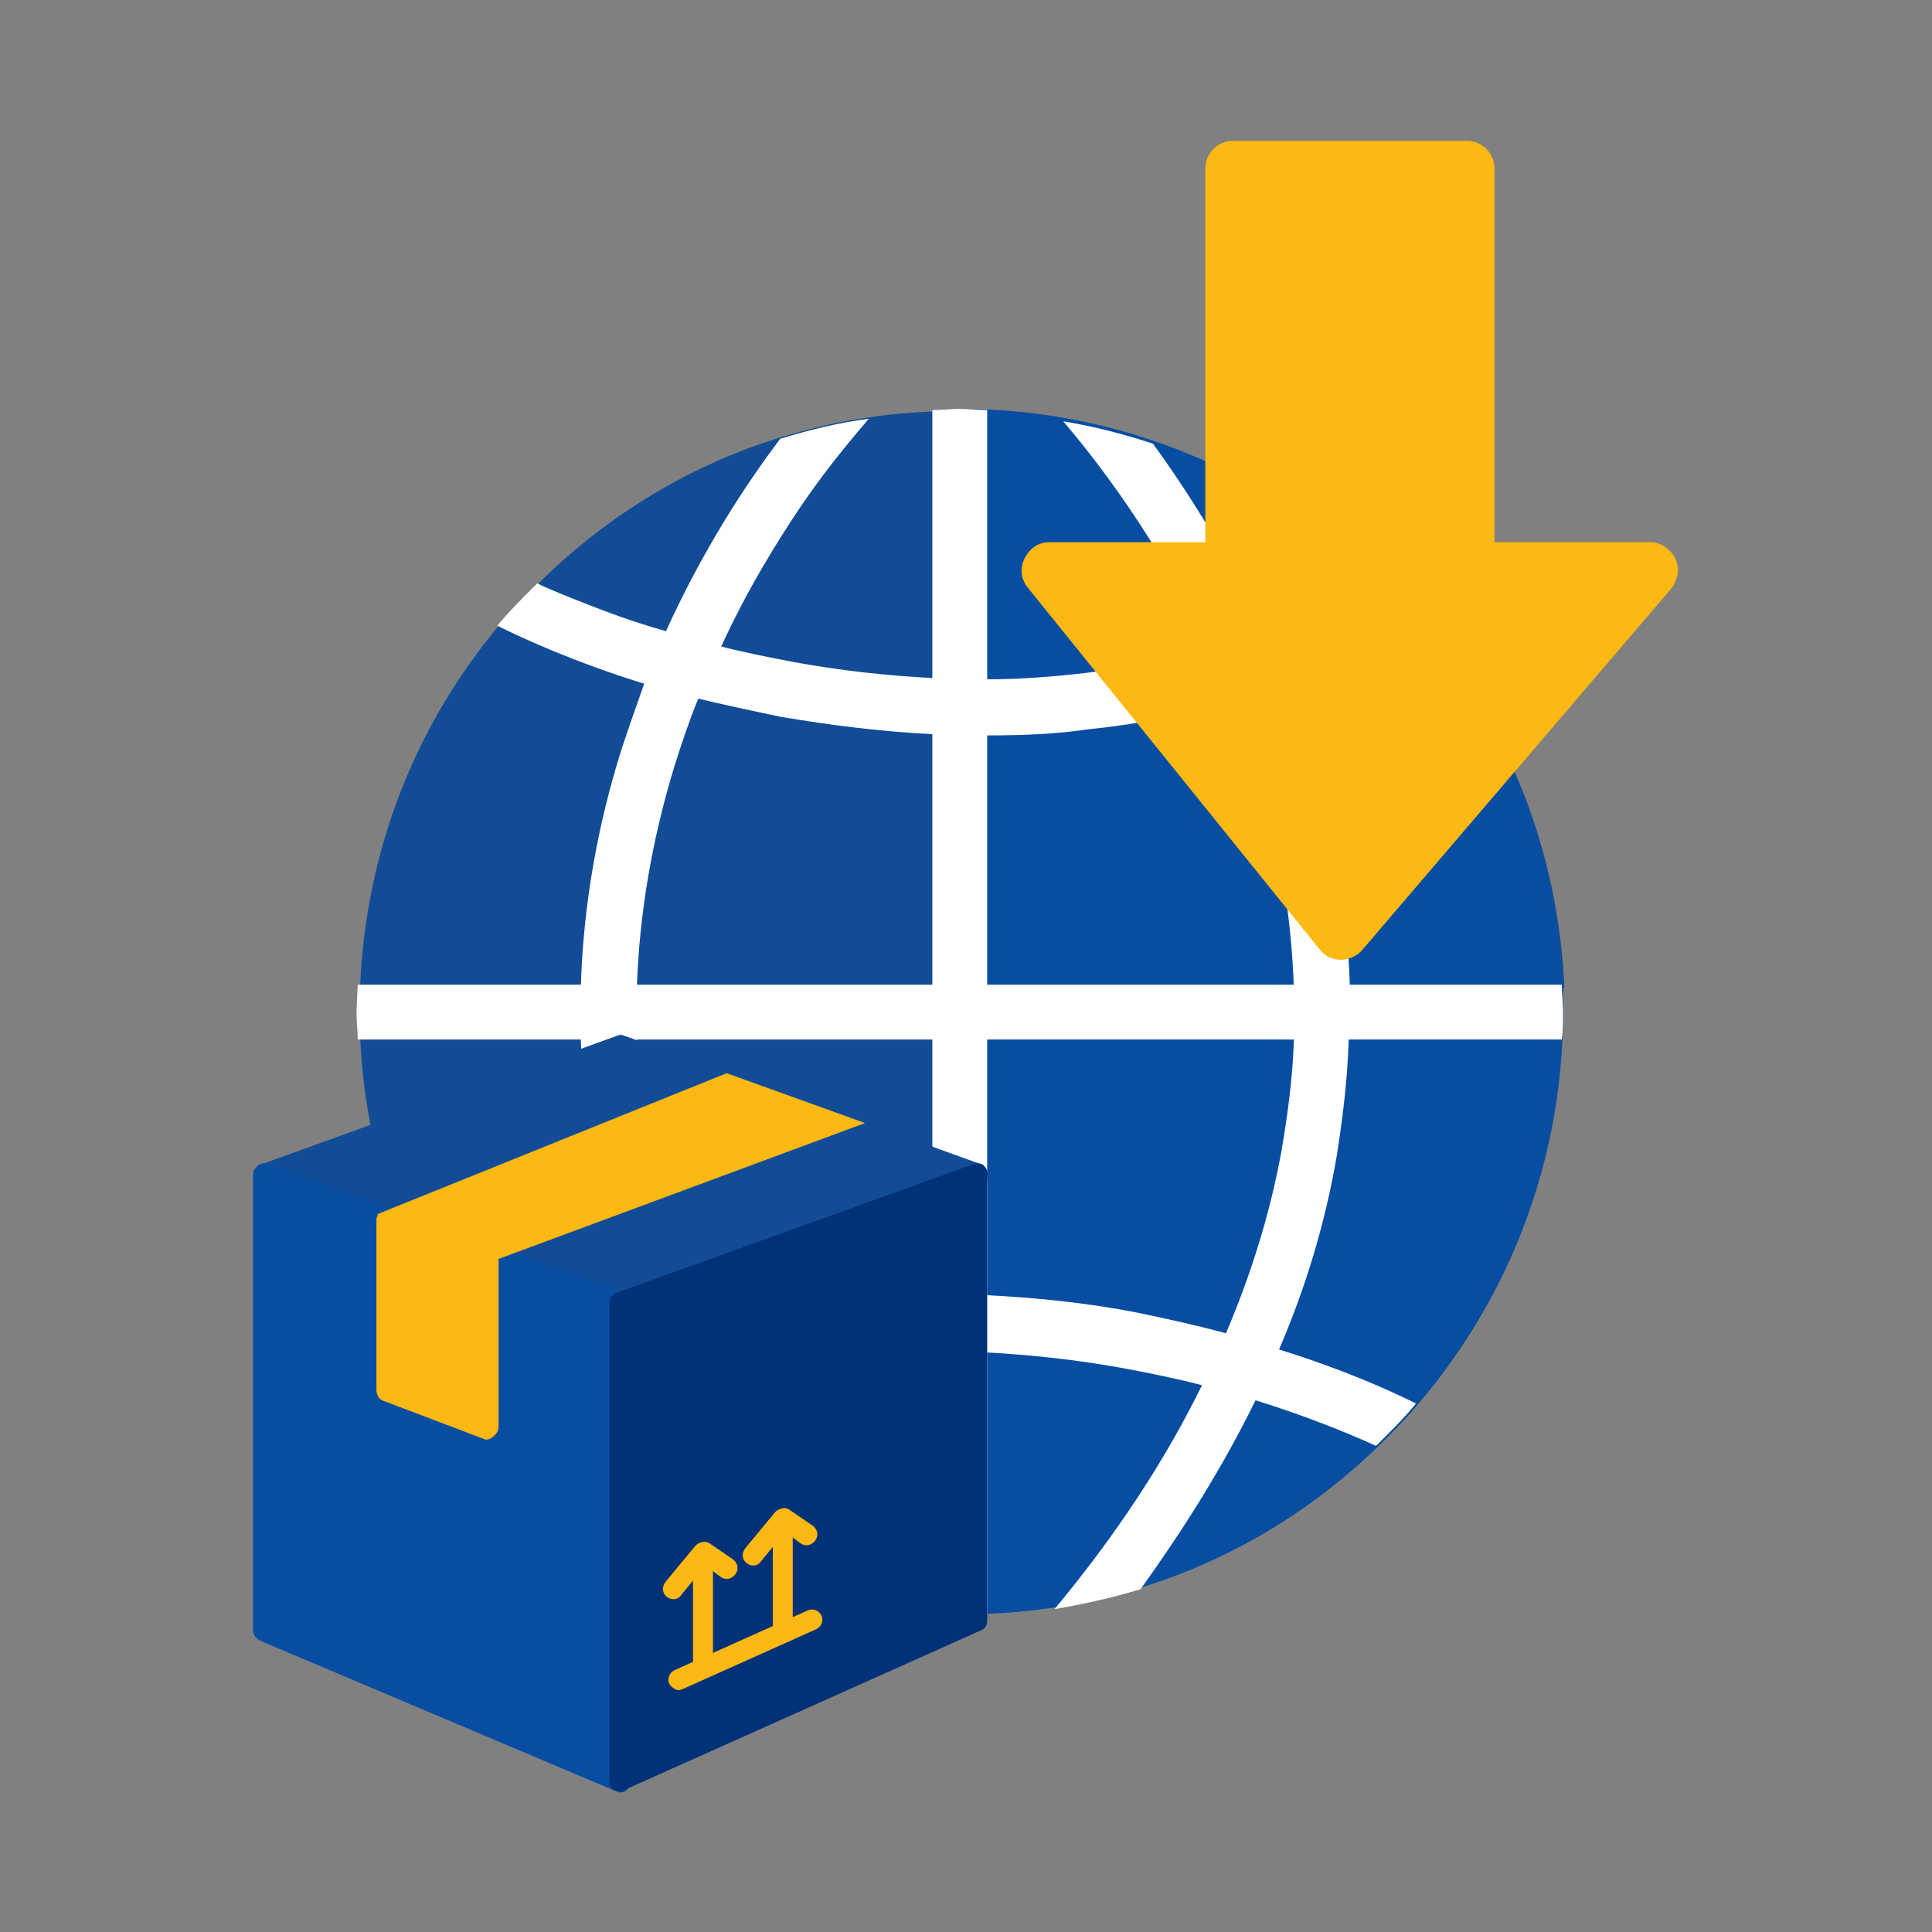
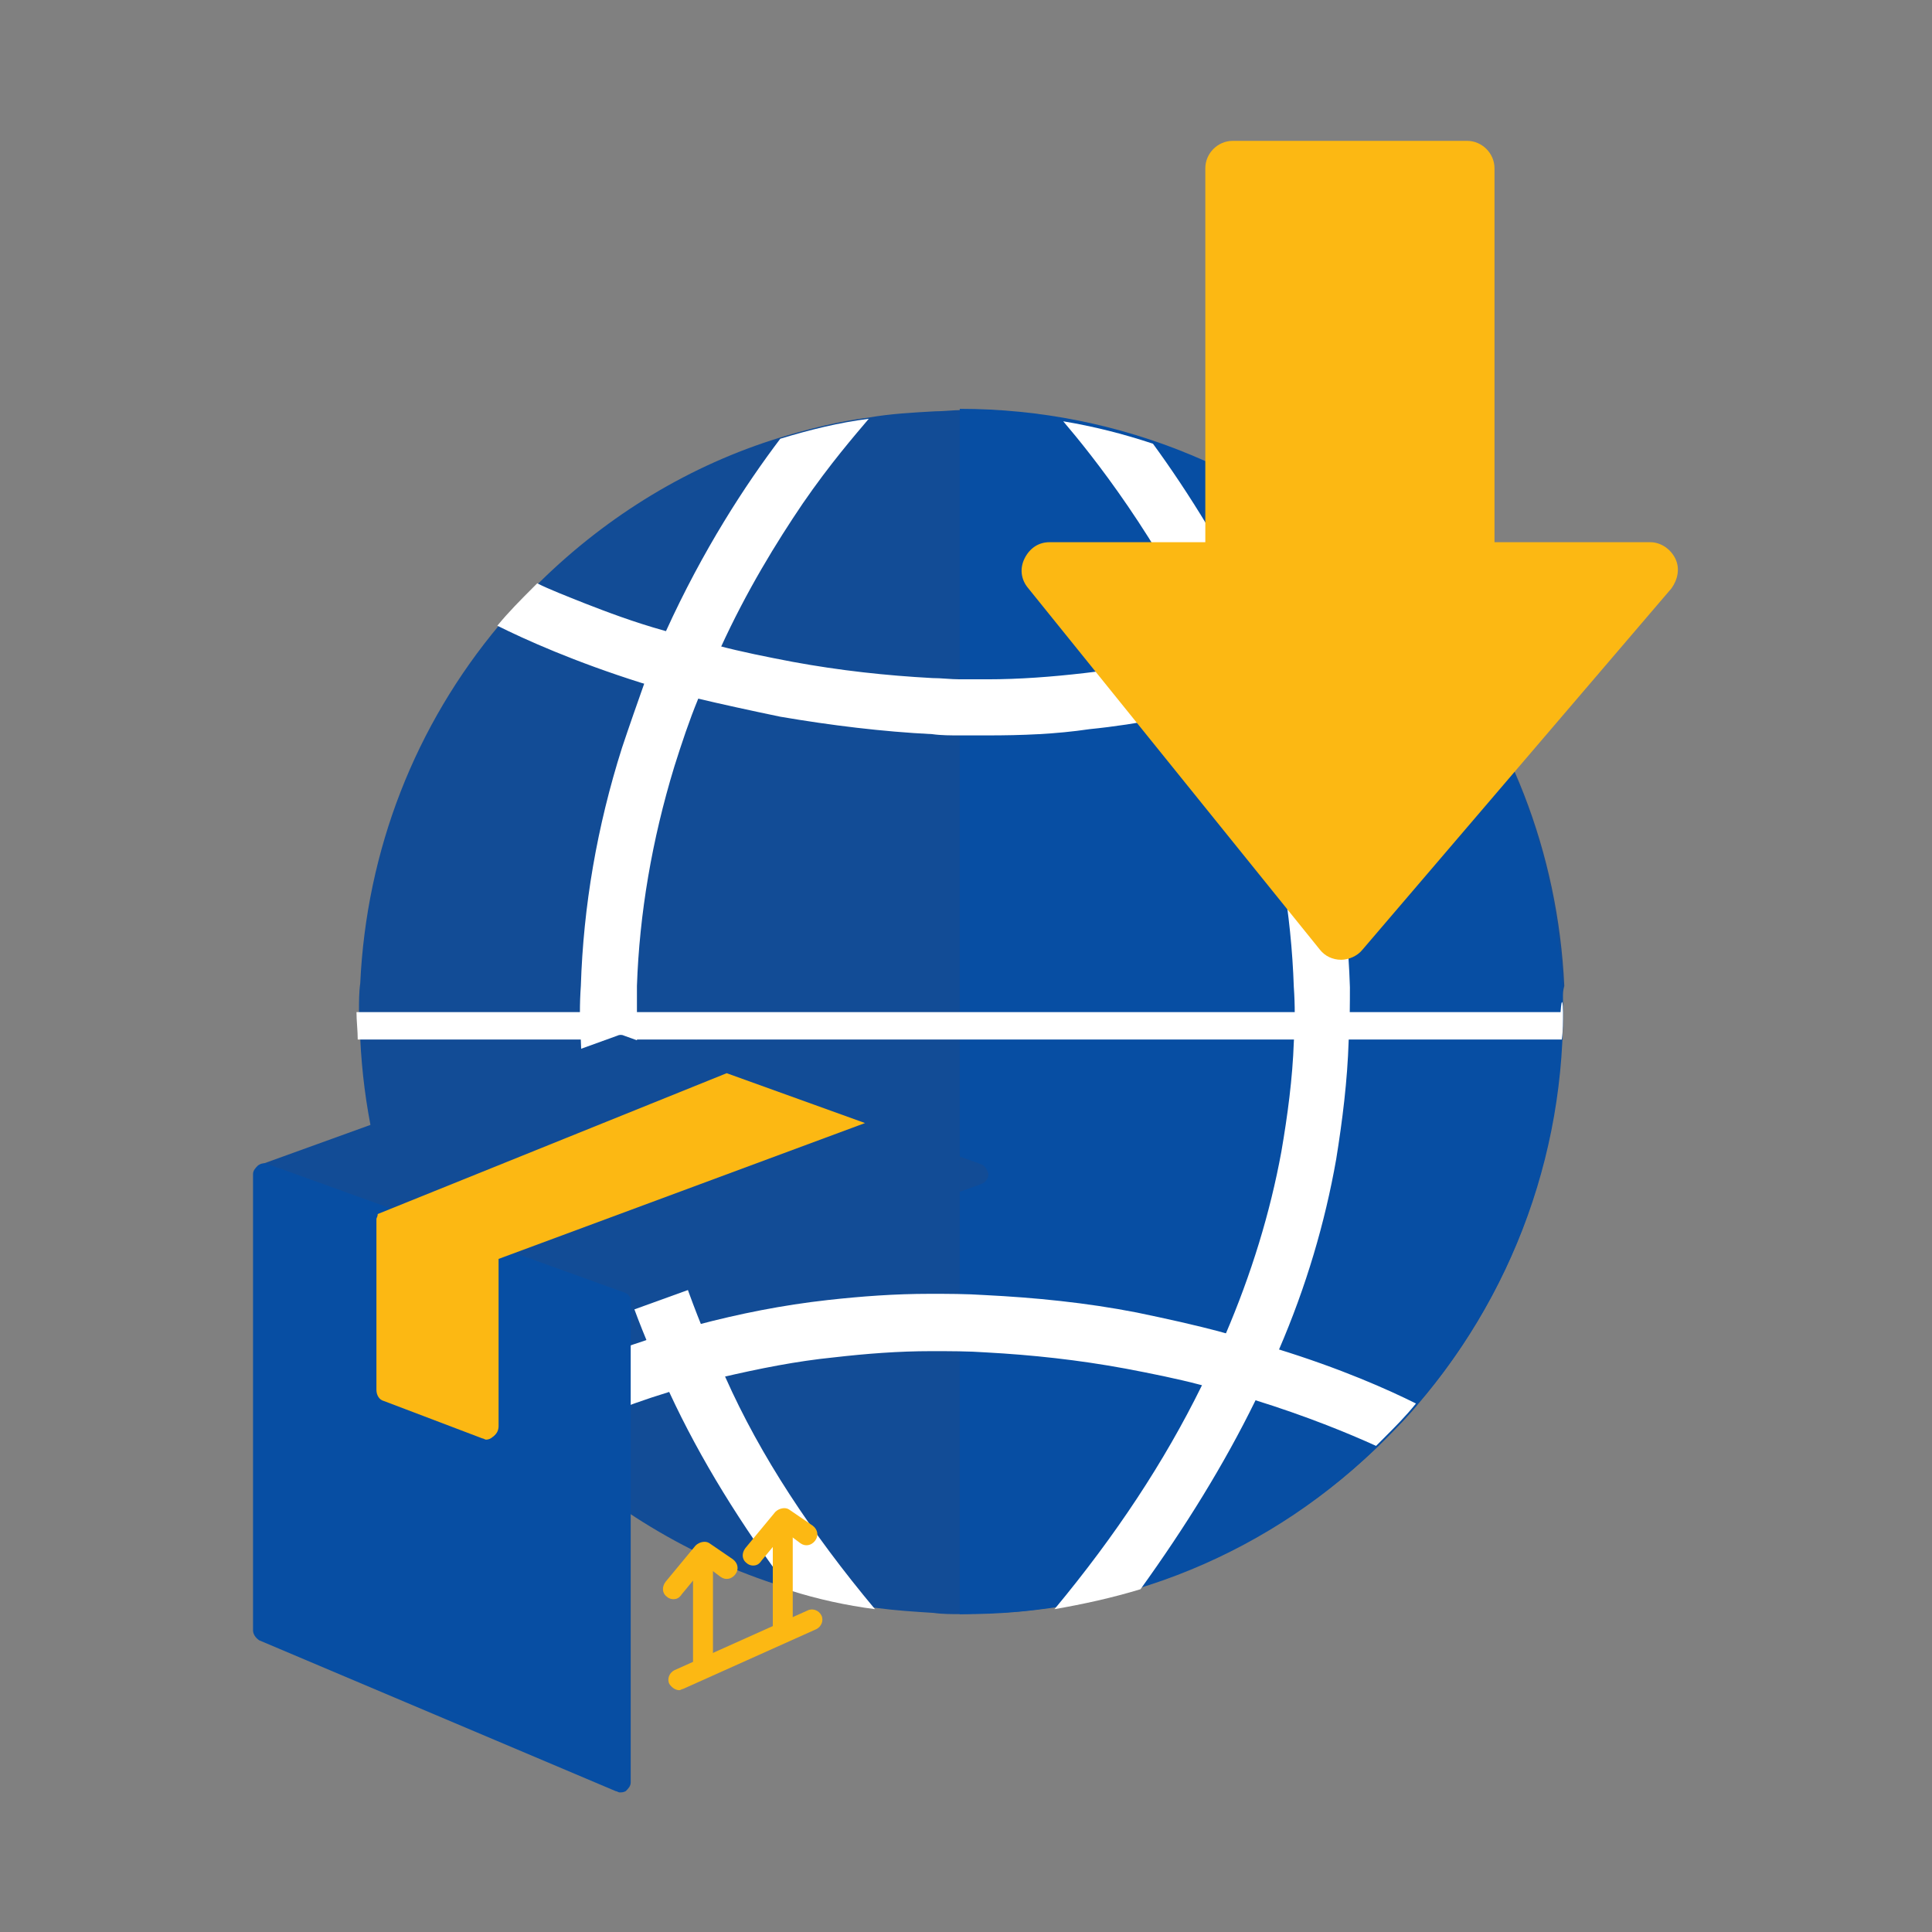
<svg xmlns="http://www.w3.org/2000/svg" version="1.1" id="Layer_1" x="0px" y="0px" viewBox="0 0 155 155" style="enable-background:new 0 0 155 155;" xml:space="preserve" width="155" height="155">
  <rect x="0" y="0" width="155" height="155" fill="#808080" stroke="none" />
  <style type="text/css">
	.st0{fill:#124C96;}
	.st1{fill:#074EA3;}
	.st2{fill:#FFFFFF;}
	.st3{fill:#FCB813;}
	.st4{fill:#013177;}
</style>
  <g>
    <path class="st0" d="M125.4,81.2c0,0.7,0,1.5-0.1,2.2c-0.5,10.8-4.5,21-11.5,29.2c-0.8,1-1.7,1.9-2.6,2.8c-0.2,0.2-0.4,0.4-0.6,0.6   c-5.5,5.3-12,9.1-19,11.3h0c-2.3,0.7-4.6,1.2-6.9,1.6h0c-1.8,0.3-3.6,0.5-5.4,0.5c-0.7,0-1.5,0.1-2.2,0.1s-1.5,0-2.2-0.1   c-1.6-0.1-3.1-0.2-4.6-0.4c-2.3-0.3-4.6-0.8-6.8-1.5h0c-7.4-2.2-14.3-6.2-20-11.7c-0.2-0.2-0.3-0.3-0.5-0.5   c-0.9-0.9-1.8-1.9-2.6-2.9c-7-8.2-11-18.3-11.5-29.1c0-0.7-0.1-1.5-0.1-2.2c0-0.7,0-1.5,0.1-2.2c0.5-10.7,4.4-20.7,11.2-28.8   c0.9-1.1,1.9-2.1,2.9-3.1c0.1-0.1,0.2-0.2,0.3-0.3c5.5-5.4,12.1-9.4,19.3-11.6c2.3-0.7,4.7-1.3,7.1-1.6h0c1.7-0.3,3.5-0.4,5.3-0.5   c0.7,0,1.5-0.1,2.2-0.1s1.5,0,2.2,0.1c2.1,0.1,4.1,0.3,6.1,0.7c2.4,0.4,4.8,1,7.2,1.8c6.9,2.3,13.2,6.2,18.5,11.4   c0.1,0.1,0.1,0.1,0.2,0.2c1,1,2,2.1,2.9,3.2c6.8,8.1,10.7,18.1,11.2,28.8C125.3,79.8,125.4,80.5,125.4,81.2z" />
    <path class="st1" d="M111.2,115.4c9.1-9.1,14.2-21.3,14.2-34.2c0-12.9-5-25.1-14.2-34.2c-9.1-9.1-21.3-14.2-34.2-14.2v96.7   C89.9,129.6,102.1,124.6,111.2,115.4z" />
    <g>
-       <path class="st2" d="M79.2,32.9v96.6c-0.7,0-1.5,0.1-2.2,0.1s-1.5,0-2.2-0.1V32.9c0.7,0,1.5-0.1,2.2-0.1S78.5,32.9,79.2,32.9z" />
-     </g>
+       </g>
    <g>
-       <path class="st2" d="M125.4,81.2c0,0.7,0,1.5-0.1,2.2H28.7c0-0.7-0.1-1.5-0.1-2.2l0.1-2.2h96.6C125.3,79.8,125.4,80.5,125.4,81.2z    " />
+       <path class="st2" d="M125.4,81.2c0,0.7,0,1.5-0.1,2.2H28.7c0-0.7-0.1-1.5-0.1-2.2h96.6C125.3,79.8,125.4,80.5,125.4,81.2z    " />
    </g>
    <path class="st2" d="M70.2,129.1c-2.3-0.3-4.6-0.8-6.8-1.5h0c-3.9-5.2-7.2-10.5-9.7-15.9v0c-0.6-1.4-1.3-2.7-1.8-4.1   c-2-4.8-3.4-9.7-4.3-14.6c-0.6-3.2-0.9-6.3-1-9.5c-0.1-1.5-0.1-3,0-4.4c0.2-6.4,1.3-12.8,3.3-19.1c0.6-1.8,1.2-3.5,1.8-5.2   c0.6-1.4,1.1-2.8,1.7-4.1c3-6.6,6.4-11.8,9.2-15.5c2.3-0.7,4.7-1.3,7.1-1.6c-1.1,1.3-3.1,3.6-5.3,6.8c-2.1,3.1-4.5,7-6.6,11.6   c-0.6,1.3-1.2,2.7-1.8,4.1c-0.7,1.7-1.3,3.5-1.9,5.4c-1.8,5.9-2.8,11.8-3,17.6c0,1.5,0,3,0,4.4c0.1,3,0.4,5.9,1,8.8   c0.9,4.7,2.3,9.4,4.2,14.1c0.6,1.4,1.2,2.7,1.9,4.1C61,116.8,65.1,123,70.2,129.1z" />
    <path class="st2" d="M108.2,83.5c-0.1,3.2-0.5,6.4-1,9.5c-0.9,5.1-2.4,10.2-4.6,15.3c-0.6,1.4-1.2,2.7-1.9,4.1   c-2.5,5.1-5.6,10.1-9.2,15.1h0c-2.3,0.7-4.6,1.2-6.9,1.6c4.9-5.9,8.8-11.8,11.8-17.9c0.7-1.4,1.3-2.7,1.9-4.1   c2.1-4.9,3.6-9.8,4.5-14.7c0.5-2.9,0.9-5.9,1-8.8c0.1-1.5,0.1-3,0-4.4c-0.2-5.9-1.2-11.8-3-17.6c-0.5-1.8-1.1-3.5-1.8-5.1   c-0.6-1.4-1.2-2.8-1.8-4.1c-4.3-9.3-9.6-15.9-11.9-18.6c2.4,0.4,4.8,1,7.2,1.8c2.7,3.7,6.1,9,9.1,15.5c0.6,1.3,1.2,2.7,1.7,4.1   c0.6,1.6,1.2,3.2,1.7,4.9c2,6.4,3.1,12.7,3.3,19.1C108.3,80.5,108.3,82,108.2,83.5z" />
    <path class="st2" d="M114.1,50.2c-3.5,1.9-7.1,3.5-10.8,4.8c-1.4,0.5-2.8,0.9-4.3,1.3c-3.8,1-7.6,1.8-11.6,2.2   C84.7,58.9,82,59,79.2,59c-0.2,0-0.4,0-0.6,0c-0.5,0-1.1,0-1.6,0c-0.7,0-1.5,0-2.2-0.1c-4-0.2-8.1-0.7-12.2-1.4   c-2.4-0.5-4.7-1-6.8-1.5c-1.5-0.4-2.9-0.8-4.3-1.2c-5.4-1.7-9.4-3.5-11.6-4.6c0.9-1.1,1.9-2.1,2.9-3.1c0.1-0.1,0.2-0.2,0.3-0.3   c1,0.5,2.3,1,3.8,1.6c1.8,0.7,3.9,1.5,6.4,2.2c1.4,0.4,2.8,0.8,4.3,1.2c1.9,0.5,3.9,0.9,6,1.3c3.8,0.7,7.5,1.1,11.2,1.3   c0.7,0,1.5,0.1,2.2,0.1c0.7,0,1.5,0,2.2,0c2.6,0,5.2-0.2,7.8-0.5c3.5-0.4,6.9-1,10.2-1.9c1.4-0.4,2.9-0.8,4.3-1.3   c3.2-1.1,6.4-2.4,9.5-4c0.1,0.1,0.1,0.1,0.2,0.2C112.2,48.1,113.2,49.1,114.1,50.2z" />
    <path class="st2" d="M43.3,115.9c3.3-1.7,6.7-3.1,10.3-4.2v0c1.4-0.5,2.9-0.9,4.3-1.2c3-0.7,6-1.3,9-1.6c2.6-0.3,5.2-0.5,7.8-0.5   c1.5,0,3,0,4.4,0.1c3.7,0.2,7.4,0.6,11.2,1.3c2.1,0.4,4.1,0.8,6,1.3c1.5,0.4,3,0.8,4.3,1.2c4.2,1.3,7.6,2.7,9.8,3.7   c0.2-0.2,0.4-0.4,0.6-0.6c0.9-0.9,1.8-1.8,2.6-2.8c-2.2-1.1-6-2.8-11.2-4.4c-1.3-0.4-2.8-0.9-4.3-1.3c-2.2-0.6-4.5-1.1-6.9-1.6   c-4.1-0.8-8.2-1.2-12.2-1.4c-1.5-0.1-3-0.1-4.4-0.1c-2.8,0-5.5,0.2-8.2,0.5c-3.6,0.4-7.1,1.1-10.5,2c-1.4,0.4-2.9,0.8-4.3,1.3   c-4,1.3-7.9,3-11.6,5L43.3,115.9z" />
    <path class="st3" d="M134.4,44.8c-0.4-0.8-1.2-1.3-2-1.3h-12.5v-30c0-1.2-1-2.2-2.2-2.2H98.9c-1.2,0-2.2,1-2.2,2.2v30H84.2   c-0.9,0-1.6,0.5-2,1.3c-0.4,0.8-0.3,1.7,0.3,2.4l23.4,29c0.4,0.5,1,0.8,1.7,0.8c0,0,0,0,0,0c0.6,0,1.3-0.3,1.7-0.8l24.8-29   C134.6,46.5,134.8,45.6,134.4,44.8z" />
    <g>
      <path class="st0" d="M78.7,93.4L50.1,83.1c-0.2-0.1-0.4-0.1-0.6,0L21,93.4c-0.3,0.1-0.6,0.4-0.6,0.8c0,0.4,0.2,0.7,0.6,0.8    l28.6,10.3c0.1,0,0.2,0,0.3,0c0.1,0,0.2,0,0.3,0L78.7,95c0.3-0.1,0.6-0.4,0.6-0.8C79.2,93.8,79,93.5,78.7,93.4z" />
      <path class="st1" d="M50.1,103.7L21.5,93.4c-0.3-0.1-0.5-0.1-0.8,0.1c-0.2,0.2-0.4,0.4-0.4,0.7v36.6c0,0.3,0.2,0.6,0.5,0.8    l28.6,12.1c0.1,0,0.2,0.1,0.3,0.1c0.2,0,0.3,0,0.5-0.1c0.2-0.2,0.4-0.4,0.4-0.7v-38.4C50.7,104.1,50.4,103.8,50.1,103.7z" />
-       <path class="st4" d="M78.9,93.5c-0.2-0.2-0.5-0.2-0.8-0.1l-28.6,10.3c-0.3,0.1-0.6,0.4-0.6,0.8v38.4c0,0.3,0.1,0.6,0.4,0.7    c0.1,0.1,0.3,0.1,0.5,0.1c0.1,0,0.2,0,0.3-0.1l28.6-12.8c0.3-0.1,0.5-0.4,0.5-0.8V94.2C79.2,93.9,79.1,93.7,78.9,93.5z" />
      <path class="st3" d="M58.3,86.1L30.3,97.4v14c0,0.4,0.2,0.8,0.6,0.9l7.9,3c0.1,0,0.2,0.1,0.3,0.1c0.2,0,0.4-0.1,0.5-0.2    c0.3-0.2,0.4-0.5,0.4-0.8V101l29.4-10.9L58.3,86.1z" />
      <g>
        <path class="st3" d="M54.5,134.7l10.7-4.8L54.5,134.7z" />
        <path class="st3" d="M54.5,135.6c-0.3,0-0.6-0.2-0.8-0.5c-0.2-0.4,0-0.9,0.4-1.1l10.7-4.8c0.4-0.2,0.9,0,1.1,0.4     c0.2,0.4,0,0.9-0.4,1.1l-10.7,4.8C54.7,135.5,54.6,135.6,54.5,135.6z" />
      </g>
      <path class="st3" d="M54,128.3c-0.2,0-0.4-0.1-0.5-0.2c-0.4-0.3-0.4-0.8-0.1-1.2l2.4-2.9c0.3-0.3,0.8-0.4,1.1-0.2l1.9,1.3    c0.4,0.3,0.5,0.8,0.2,1.2c-0.3,0.4-0.8,0.5-1.2,0.2l-1.2-0.9l-1.9,2.3C54.5,128.2,54.3,128.3,54,128.3z" />
      <path class="st3" d="M56.4,134.6c-0.5,0-0.8-0.4-0.8-0.8v-9.1c0-0.5,0.4-0.8,0.8-0.8c0.5,0,0.8,0.4,0.8,0.8v9.1    C57.2,134.2,56.9,134.6,56.4,134.6z" />
      <path class="st3" d="M60.4,125.6c-0.2,0-0.4-0.1-0.5-0.2c-0.4-0.3-0.4-0.8-0.1-1.2l2.4-2.9c0.3-0.3,0.8-0.4,1.1-0.2l1.9,1.3    c0.4,0.3,0.5,0.8,0.2,1.2c-0.3,0.4-0.8,0.5-1.2,0.2l-1.2-0.9l-1.9,2.3C60.9,125.5,60.7,125.6,60.4,125.6z" />
      <path class="st3" d="M62.8,131.8c-0.5,0-0.8-0.4-0.8-0.8v-9.1c0-0.5,0.4-0.8,0.8-0.8c0.5,0,0.8,0.4,0.8,0.8v9.1    C63.6,131.5,63.2,131.8,62.8,131.8z" />
      <path class="st3" d="M39.2,100.7l-8.1-2.9l-0.8-0.3c0,0.1-0.1,0.2-0.1,0.3v13.7c0,0.4,0.2,0.8,0.6,0.9l7.9,3    c0.1,0,0.2,0.1,0.3,0.1c0.2,0,0.4-0.1,0.5-0.2c0.3-0.2,0.4-0.5,0.4-0.8V101L39.2,100.7z" />
    </g>
  </g>
</svg>